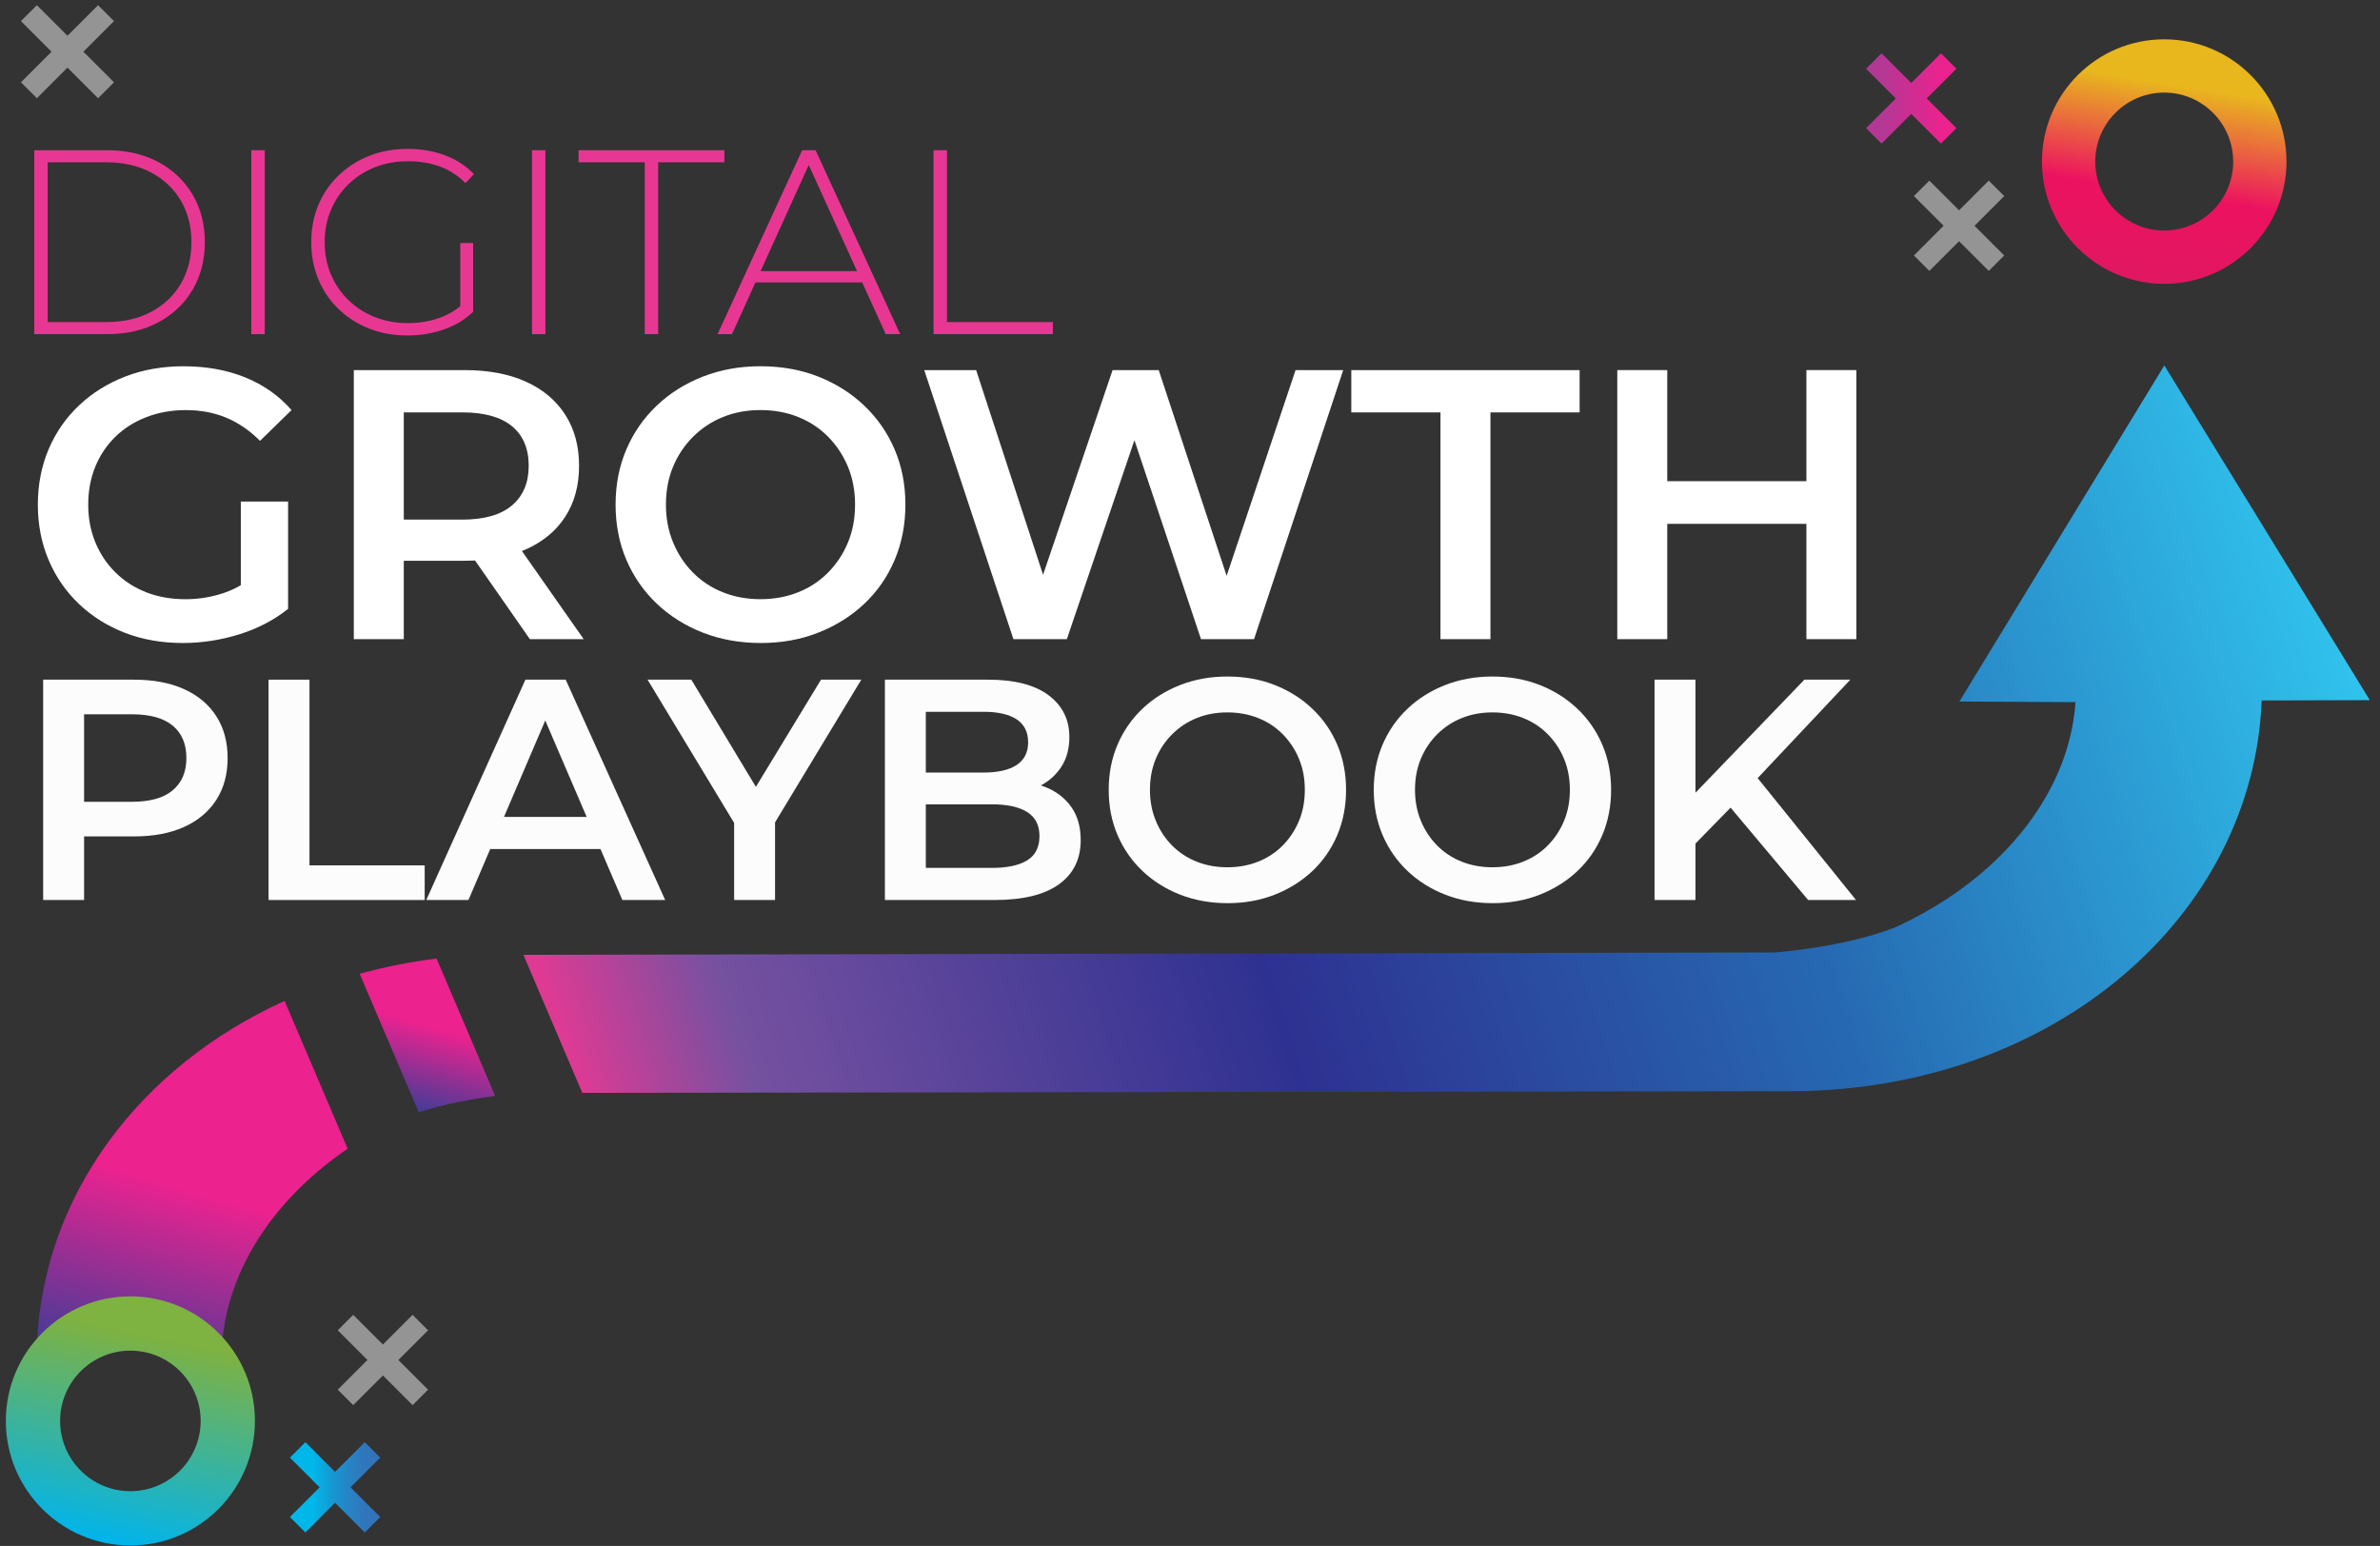
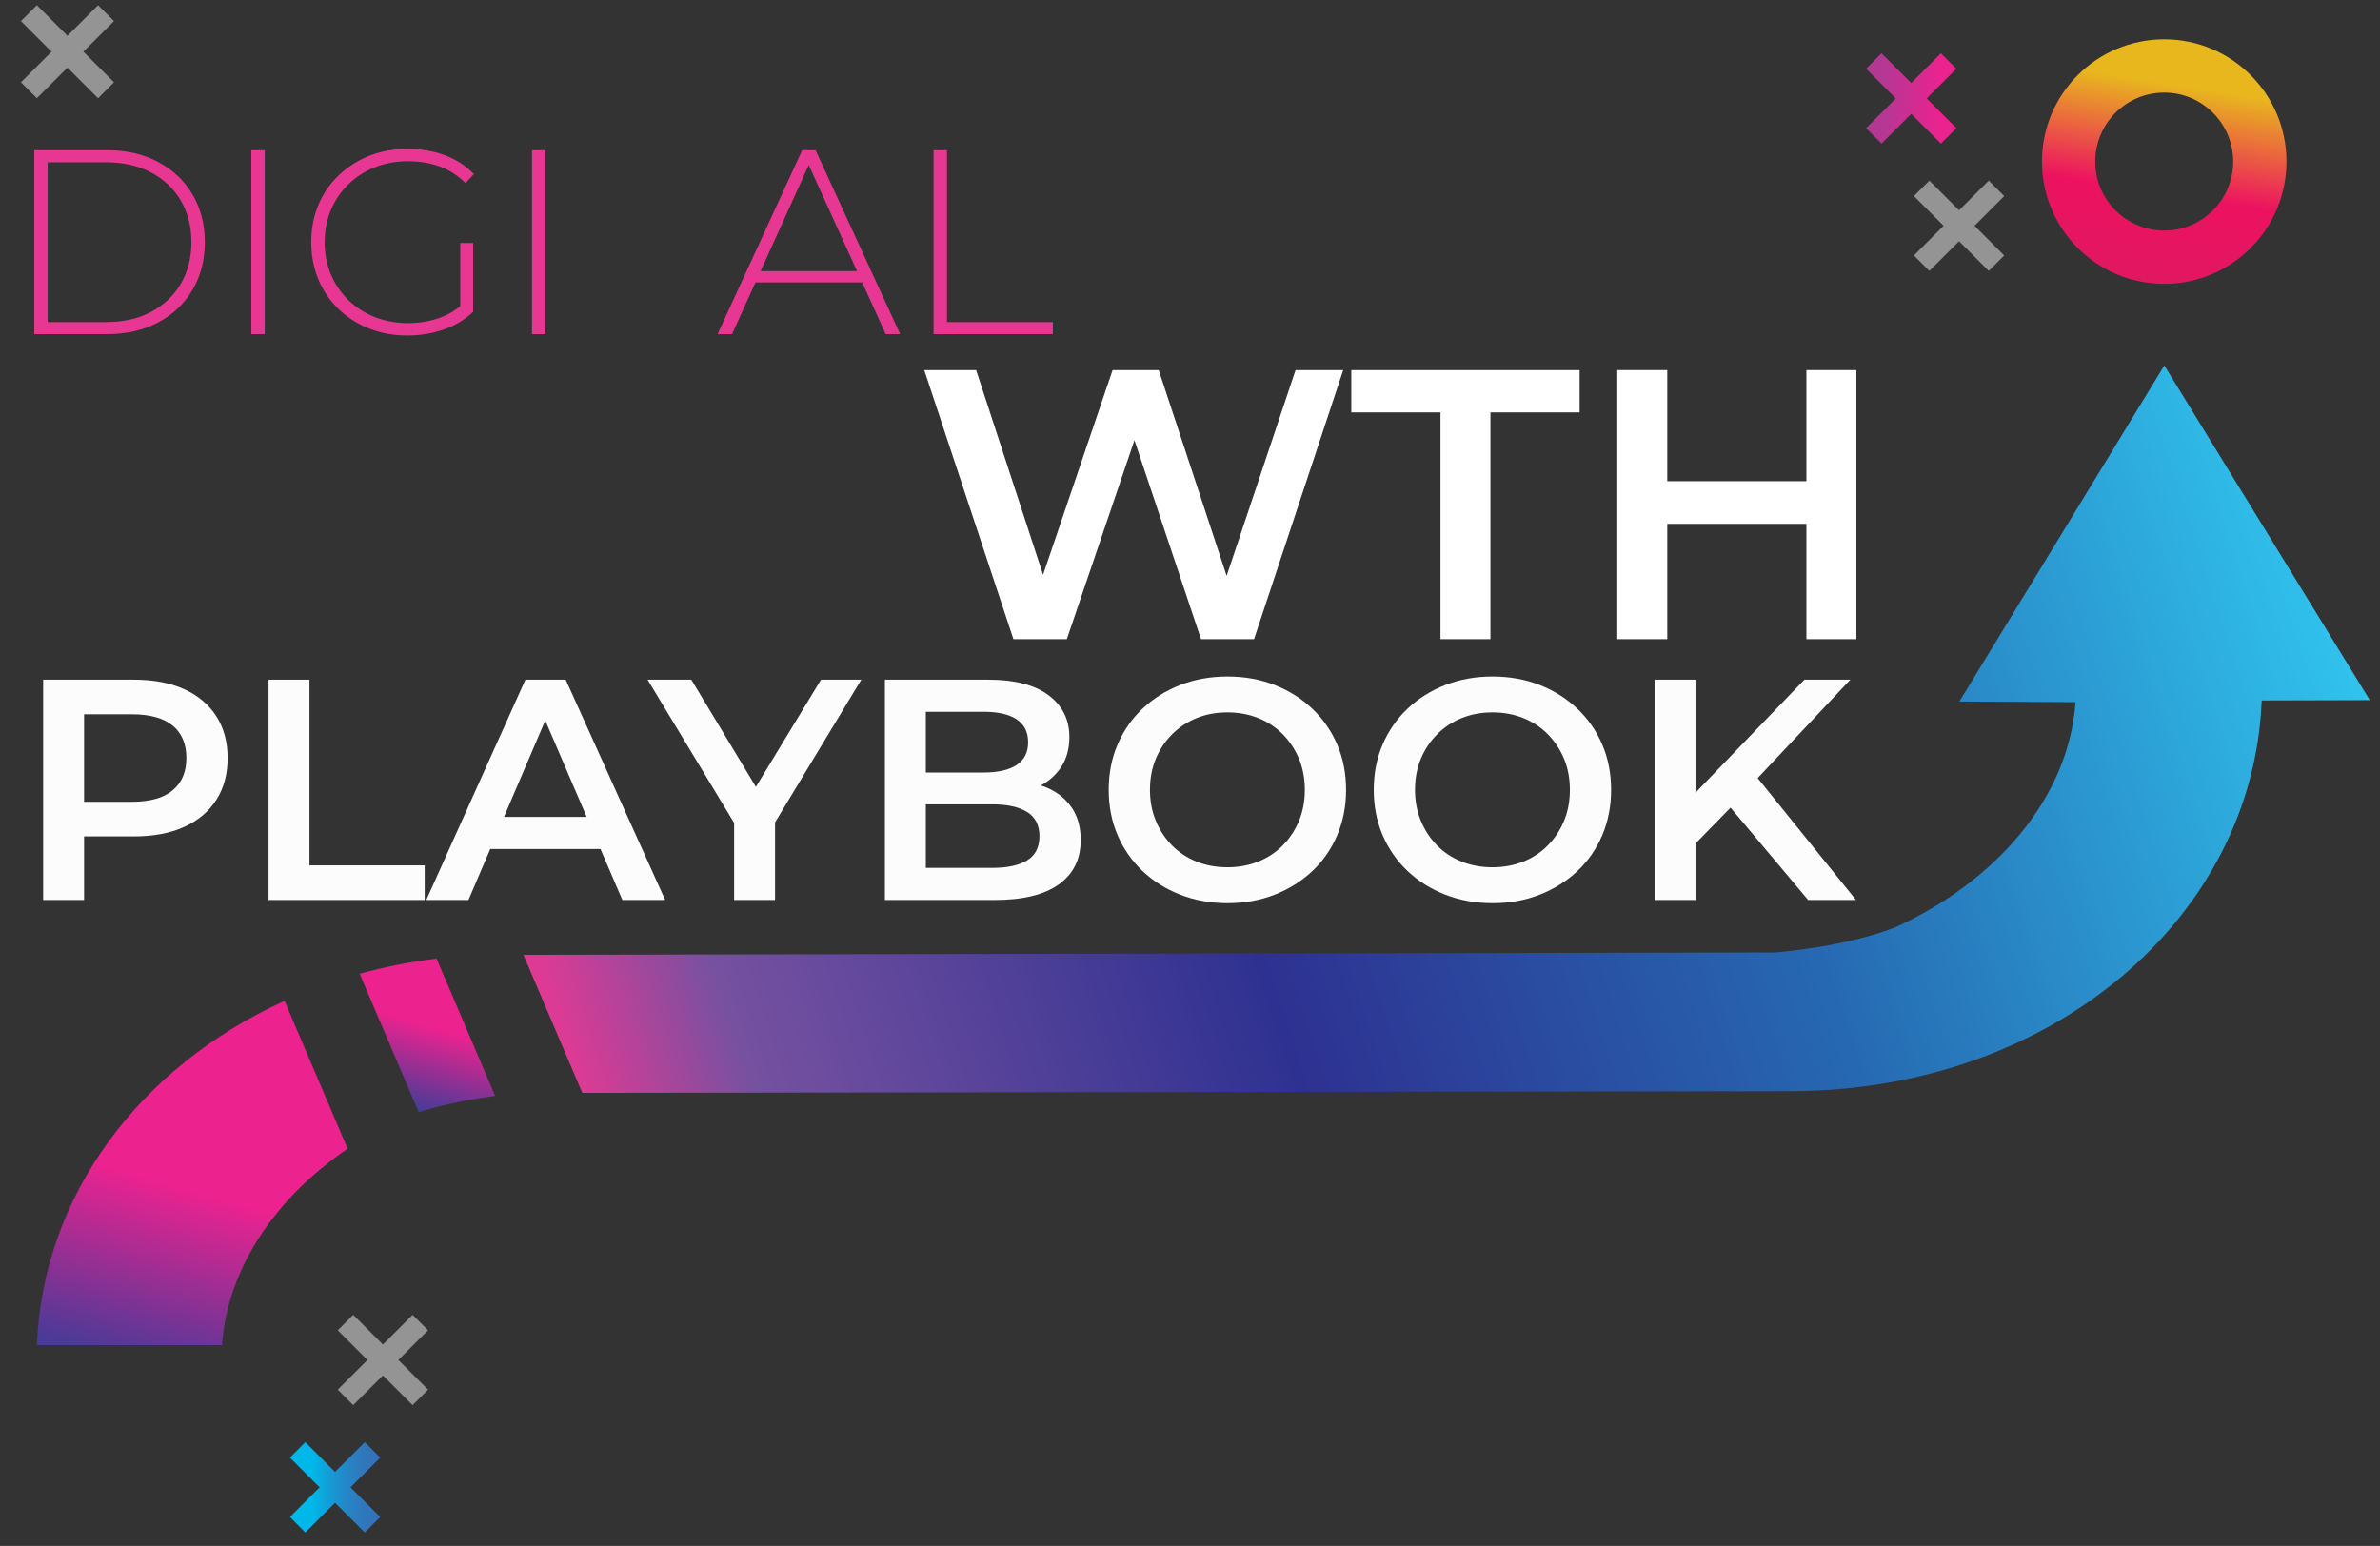
<svg xmlns="http://www.w3.org/2000/svg" version="1.1" id="Layer_1" x="0px" y="0px" width="585px" height="380px" viewBox="0 0 585 380" enable-background="new 0 0 585 380" xml:space="preserve">
  <rect x="0" y="0" width="585" height="380" fill="#333333" stroke="none" />
  <g>
    <g>
      <linearGradient id="SVGID_1_" gradientUnits="userSpaceOnUse" x1="147.465" y1="292.588" x2="576.368" y2="153.229">
        <stop offset="0.006" style="stop-color:#DE3A94" />
        <stop offset="0.097" style="stop-color:#7651A0" />
        <stop offset="0.382" style="stop-color:#2E3191" />
        <stop offset="0.673" style="stop-color:#2669B2" />
        <stop offset="1" style="stop-color:#30C3ED" />
      </linearGradient>
      <path fill="url(#SVGID_1_)" d="M531.988,89.827l-50.373,82.61l28.545,0.154c-1.667,23.638-19.689,44.096-44.253,55.332    c-12.12,4.748-27.797,6.053-29.728,6.197l-307.524,0.58l14.477,33.938L440.3,268.22c64.347-0.181,113.556-42.843,115.616-96.044    l26.584-0.075L531.988,89.827z" />
      <g>
        <linearGradient id="SVGID_2_" gradientUnits="userSpaceOnUse" x1="99.846" y1="272.509" x2="111.933" y2="230.357">
          <stop offset="0" style="stop-color:#423C97" />
          <stop offset="0.479" style="stop-color:#EC228F" />
        </linearGradient>
        <path fill="url(#SVGID_2_)" d="M88.403,239.357l14.517,34.033c6.62-2.104,13.694-3.338,18.776-4.025L107.3,235.614     C100.786,236.43,94.47,237.685,88.403,239.357z" />
        <linearGradient id="SVGID_3_" gradientUnits="userSpaceOnUse" x1="36.732" y1="338.568" x2="63.776" y2="244.255">
          <stop offset="0" style="stop-color:#423C97" />
          <stop offset="0.479" style="stop-color:#EC228F" />
        </linearGradient>
        <path fill="url(#SVGID_3_)" d="M9.07,330.637h45.497c1.345-19.069,13.385-36.388,30.883-48.27l-15.5-36.342     C34.244,262.24,10.492,293.95,9.07,330.637z" />
      </g>
      <g>
-         <path fill="#FFFFFF" d="M44.926,158.054c-5.165,0-9.906-0.835-14.22-2.503c-4.315-1.669-8.078-4.031-11.291-7.087     c-3.212-3.054-5.701-6.661-7.464-10.818c-1.764-4.157-2.646-8.692-2.646-13.605c0-4.914,0.881-9.448,2.646-13.605     c1.764-4.156,4.267-7.762,7.512-10.818c3.243-3.055,7.039-5.417,11.385-7.086c4.346-1.668,9.101-2.503,14.267-2.503     c5.605,0,10.66,0.914,15.164,2.74c4.502,1.828,8.298,4.504,11.385,8.031l-7.748,7.559c-2.583-2.582-5.371-4.487-8.361-5.716     c-2.992-1.228-6.283-1.842-9.874-1.842c-3.464,0-6.677,0.567-9.637,1.701c-2.961,1.134-5.512,2.74-7.652,4.818     c-2.143,2.08-3.795,4.536-4.96,7.371c-1.166,2.834-1.748,5.952-1.748,9.354c0,3.339,0.582,6.424,1.748,9.259     c1.165,2.834,2.818,5.307,4.96,7.417c2.14,2.111,4.66,3.732,7.558,4.866c2.897,1.134,6.109,1.701,9.638,1.701     c3.274,0,6.44-0.52,9.496-1.559c3.054-1.04,5.966-2.788,8.739-5.244l6.991,9.164c-3.464,2.773-7.48,4.866-12.046,6.283     C54.2,157.347,49.586,158.054,44.926,158.054z M59.192,148.04v-24.755h11.621v26.36L59.192,148.04z" />
-         <path fill="#FFFFFF" d="M86.968,157.109V90.972h27.211c5.858,0,10.88,0.945,15.069,2.835c4.188,1.89,7.417,4.598,9.685,8.126     c2.268,3.527,3.4,7.716,3.4,12.565c0,4.852-1.133,9.023-3.4,12.519c-2.268,3.496-5.497,6.174-9.685,8.031     c-4.189,1.858-9.211,2.788-15.069,2.788H93.771l5.479-5.575v24.849H86.968z M99.25,133.583l-5.479-5.858h19.841     c5.417,0,9.495-1.164,12.234-3.496c2.74-2.33,4.111-5.574,4.111-9.731c0-4.219-1.371-7.464-4.111-9.731     c-2.739-2.268-6.817-3.402-12.234-3.402H93.771l5.479-6.046V133.583z M130.241,157.109l-16.724-23.999h13.134l16.818,23.999     H130.241z" />
-         <path fill="#FFFFFF" d="M187.023,158.054c-5.165,0-9.921-0.851-14.267-2.551c-4.346-1.7-8.126-4.077-11.337-7.133     c-3.213-3.055-5.702-6.645-7.464-10.771c-1.765-4.126-2.646-8.646-2.646-13.559c0-4.914,0.88-9.432,2.646-13.558     c1.763-4.125,4.251-7.715,7.464-10.771c3.211-3.054,6.991-5.432,11.337-7.133c4.346-1.701,9.07-2.551,14.172-2.551     c5.164,0,9.904,0.851,14.219,2.551c4.313,1.701,8.078,4.079,11.29,7.133c3.213,3.056,5.701,6.646,7.464,10.771     c1.763,4.126,2.646,8.645,2.646,13.558c0,4.913-0.882,9.448-2.646,13.605c-1.764,4.157-4.251,7.747-7.464,10.771     c-3.211,3.023-6.976,5.386-11.29,7.086C196.833,157.203,192.125,158.054,187.023,158.054z M186.929,147.283     c3.337,0,6.425-0.567,9.259-1.701c2.834-1.133,5.291-2.755,7.37-4.866c2.079-2.109,3.699-4.566,4.866-7.369     c1.165-2.802,1.748-5.905,1.748-9.307c0-3.401-0.583-6.503-1.748-9.307c-1.167-2.802-2.787-5.258-4.866-7.369     c-2.079-2.11-4.535-3.732-7.37-4.866c-2.834-1.134-5.921-1.701-9.259-1.701c-3.339,0-6.411,0.567-9.213,1.701     c-2.803,1.134-5.26,2.756-7.369,4.866c-2.111,2.111-3.748,4.567-4.913,7.369c-1.166,2.803-1.747,5.905-1.747,9.307     c0,3.339,0.582,6.424,1.747,9.259c1.165,2.834,2.788,5.307,4.866,7.417c2.078,2.111,4.535,3.732,7.37,4.866     C180.503,146.716,183.589,147.283,186.929,147.283z" />
        <path fill="#FFFFFF" d="M249.098,157.109l-21.92-66.137h12.755l19.557,59.808h-6.33l20.313-59.808h11.338l19.746,59.808h-6.142     l20.032-59.808h11.714l-21.919,66.137h-13.038l-18.046-53.949h3.401l-18.33,53.949H249.098z" />
        <path fill="#FFFFFF" d="M354.067,157.109v-55.744h-21.919V90.972h56.121v10.393h-21.92v55.744H354.067z" />
        <path fill="#FFFFFF" d="M409.812,157.109h-12.285V90.972h12.285V157.109z M444.956,128.765h-36.186v-10.488h36.186V128.765z      M444.011,90.972h12.283v66.137h-12.283V90.972z" />
      </g>
      <g>
        <path fill="#FCFCFC" d="M10.609,221.229v-54.162h22.284c4.797,0,8.91,0.772,12.341,2.32c3.429,1.548,6.073,3.767,7.931,6.654     c1.856,2.889,2.785,6.32,2.785,10.29c0,3.975-0.929,7.405-2.785,10.291c-1.858,2.891-4.502,5.109-7.931,6.654     c-3.432,1.548-7.544,2.321-12.341,2.321H16.18l4.488-4.717v20.349H10.609z M20.667,201.962l-4.488-4.876h16.249     c4.436,0,7.776-0.938,10.021-2.824c2.243-1.882,3.365-4.524,3.365-7.93c0-3.454-1.122-6.111-3.365-7.968     c-2.245-1.856-5.585-2.785-10.021-2.785H16.18l4.488-4.952V201.962z" />
        <path fill="#FCFCFC" d="M66.009,221.229v-54.162h10.059v45.648h28.318v8.514H66.009z" />
        <path fill="#FCFCFC" d="M104.773,221.229l24.373-54.162h9.904l24.45,54.162h-10.523l-20.968-48.824h4.023l-20.891,48.824H104.773     z M115.991,208.692l2.709-7.89h29.247l2.708,7.89H115.991z" />
        <path fill="#FCFCFC" d="M180.444,221.229v-21.434l2.245,6.189l-23.522-38.918h10.755l18.879,31.337h-6.035l19.035-31.337h9.903     l-23.521,38.918l2.321-6.189v21.434H180.444z" />
        <path fill="#FCFCFC" d="M217.508,221.229v-54.162h25.378c6.5,0,11.452,1.276,14.856,3.83c3.404,2.553,5.107,5.971,5.107,10.251     c0,2.891-0.671,5.352-2.012,7.391c-1.342,2.038-3.134,3.61-5.377,4.719c-2.245,1.11-4.682,1.663-7.313,1.663l1.394-2.786     c3.042,0,5.776,0.555,8.202,1.663c2.424,1.112,4.346,2.724,5.764,4.837c1.418,2.117,2.129,4.748,2.129,7.891     c0,4.645-1.78,8.257-5.339,10.833c-3.56,2.58-8.848,3.871-15.863,3.871H217.508z M227.566,213.335h16.248     c3.765,0,6.655-0.619,8.666-1.856c2.012-1.238,3.018-3.223,3.018-5.957c0-2.682-1.006-4.655-3.018-5.919     c-2.011-1.263-4.901-1.896-8.666-1.896h-17.022v-7.815h15.011c3.507,0,6.202-0.618,8.085-1.855     c1.882-1.238,2.824-3.095,2.824-5.572c0-2.526-0.942-4.41-2.824-5.647c-1.883-1.238-4.579-1.856-8.085-1.856h-14.237V213.335z" />
        <path fill="#FCFCFC" d="M301.768,222.003c-4.232,0-8.126-0.697-11.685-2.091c-3.559-1.392-6.654-3.339-9.285-5.84     c-2.631-2.502-4.669-5.441-6.113-8.822c-1.444-3.378-2.165-7.079-2.165-11.103c0-4.021,0.721-7.725,2.165-11.103     c1.444-3.377,3.482-6.318,6.113-8.82c2.63-2.502,5.726-4.449,9.285-5.842c3.559-1.393,7.429-2.09,11.608-2.09     c4.229,0,8.11,0.697,11.643,2.09c3.533,1.393,6.617,3.34,9.247,5.842s4.668,5.443,6.113,8.82     c1.442,3.378,2.166,7.082,2.166,11.103c0,4.023-0.724,7.737-2.166,11.141c-1.445,3.404-3.483,6.348-6.113,8.821     c-2.63,2.478-5.714,4.411-9.247,5.803C309.801,221.306,305.944,222.003,301.768,222.003z M301.69,213.18     c2.733,0,5.259-0.464,7.581-1.392c2.321-0.927,4.331-2.254,6.036-3.984c1.702-1.727,3.03-3.737,3.984-6.033     c0.955-2.296,1.432-4.837,1.432-7.623c0-2.785-0.477-5.326-1.432-7.621c-0.954-2.295-2.282-4.306-3.984-6.036     c-1.705-1.728-3.715-3.056-6.036-3.984c-2.322-0.929-4.848-1.394-7.581-1.394c-2.736,0-5.251,0.465-7.546,1.394     c-2.295,0.928-4.306,2.256-6.035,3.984c-1.729,1.73-3.07,3.741-4.022,6.036c-0.956,2.294-1.431,4.835-1.431,7.621     c0,2.734,0.476,5.262,1.431,7.584c0.953,2.319,2.283,4.346,3.984,6.072c1.704,1.73,3.714,3.058,6.036,3.984     C296.427,212.716,298.954,213.18,301.69,213.18z" />
        <path fill="#FCFCFC" d="M366.915,222.003c-4.229,0-8.125-0.697-11.683-2.091c-3.562-1.392-6.654-3.339-9.286-5.84     c-2.631-2.502-4.668-5.441-6.113-8.822c-1.444-3.378-2.166-7.079-2.166-11.103c0-4.021,0.722-7.725,2.166-11.103     c1.445-3.377,3.482-6.318,6.113-8.82c2.632-2.502,5.725-4.449,9.286-5.842c3.558-1.393,7.427-2.09,11.605-2.09     c4.229,0,8.111,0.697,11.646,2.09c3.531,1.393,6.615,3.34,9.246,5.842c2.629,2.502,4.667,5.443,6.111,8.82     c1.444,3.378,2.166,7.082,2.166,11.103c0,4.023-0.722,7.737-2.166,11.141c-1.444,3.404-3.482,6.348-6.111,8.821     c-2.631,2.478-5.715,4.411-9.246,5.803C374.949,221.306,371.093,222.003,366.915,222.003z M366.838,213.18     c2.733,0,5.261-0.464,7.582-1.392c2.323-0.927,4.333-2.254,6.035-3.984c1.703-1.727,3.03-3.737,3.985-6.033     c0.954-2.296,1.432-4.837,1.432-7.623c0-2.785-0.478-5.326-1.432-7.621c-0.955-2.295-2.282-4.306-3.985-6.036     c-1.702-1.728-3.712-3.056-6.035-3.984c-2.321-0.929-4.849-1.394-7.582-1.394c-2.734,0-5.25,0.465-7.545,1.394     c-2.297,0.928-4.307,2.256-6.035,3.984c-1.728,1.73-3.068,3.741-4.024,6.036c-0.953,2.294-1.43,4.835-1.43,7.621     c0,2.734,0.477,5.262,1.43,7.584c0.956,2.319,2.283,4.346,3.985,6.072c1.703,1.73,3.715,3.058,6.035,3.984     C361.576,212.716,364.104,213.18,366.838,213.18z" />
        <path fill="#FCFCFC" d="M406.685,221.229v-54.162h10.059v54.162H406.685z M415.66,208.461l-0.542-11.915l28.396-29.479h11.297     l-23.599,25.067l-5.57,6.113L415.66,208.461z M444.443,221.229l-20.735-24.684l6.654-7.348l25.842,32.031H444.443z" />
      </g>
      <linearGradient id="SVGID_4_" gradientUnits="userSpaceOnUse" x1="71.264" y1="365.592" x2="93.46" y2="365.592">
        <stop offset="0.255" style="stop-color:#00B7E9" />
        <stop offset="0.437" style="stop-color:#149CD6" />
        <stop offset="0.644" style="stop-color:#2684C5" />
        <stop offset="0.837" style="stop-color:#3076BB" />
        <stop offset="1" style="stop-color:#3471B7" />
      </linearGradient>
      <polygon fill="url(#SVGID_4_)" points="93.46,358.291 89.662,354.493 82.362,361.794 75.062,354.493 71.264,358.291     78.563,365.592 71.264,372.89 75.062,376.69 82.362,369.392 89.662,376.69 93.46,372.89 86.161,365.592   " />
      <polygon fill="#949495" points="105.219,326.992 101.419,323.194 94.121,330.495 86.82,323.194 83.023,326.992 90.322,334.293     83.023,341.591 86.82,345.392 94.121,338.093 101.419,345.392 105.219,341.591 97.919,334.293   " />
      <linearGradient id="SVGID_5_" gradientUnits="userSpaceOnUse" x1="458.677" y1="-98.195" x2="480.874" y2="-98.195" gradientTransform="matrix(1 0 0 -1 0 -74)">
        <stop offset="0.176" style="stop-color:#B33894" />
        <stop offset="0.842" style="stop-color:#EC228F" />
      </linearGradient>
      <polygon fill="url(#SVGID_5_)" points="480.874,31.495 477.074,35.293 469.775,27.993 462.476,35.293 458.677,31.495     465.978,24.194 458.677,16.895 462.476,13.097 469.775,20.396 477.074,13.097 480.874,16.895 473.574,24.194   " />
      <polygon fill="#949495" points="492.632,62.794 488.834,66.592 481.535,59.292 474.235,66.592 470.437,62.794 477.735,55.493     470.437,48.194 474.235,44.396 481.535,51.695 488.834,44.396 492.632,48.194 485.332,55.493   " />
      <polygon fill="#949495" points="28.02,5.188 24.106,1.274 16.583,8.796 9.061,1.274 5.148,5.188 12.672,12.71 5.148,20.232     9.061,24.146 16.583,16.624 24.106,24.146 28.02,20.232 20.497,12.71   " />
      <linearGradient id="SVGID_6_" gradientUnits="userSpaceOnUse" x1="527.259" y1="69.402" x2="536.662" y2="10.031">
        <stop offset="0.03" style="stop-color:#E21761" />
        <stop offset="0.37" style="stop-color:#EC1260" />
        <stop offset="0.818" style="stop-color:#E8B71E" />
      </linearGradient>
      <path fill="url(#SVGID_6_)" d="M531.961,9.665c-16.597,0-30.052,13.456-30.052,30.052s13.455,30.051,30.052,30.051    s30.051-13.455,30.051-30.051S548.558,9.665,531.961,9.665z M531.961,56.668c-9.364,0-16.954-7.589-16.954-16.952    c0-9.362,7.59-16.954,16.954-16.954c9.363,0,16.952,7.592,16.952,16.954C548.913,49.079,541.324,56.668,531.961,56.668z" />
      <linearGradient id="SVGID_7_" gradientUnits="userSpaceOnUse" x1="25.681" y1="379.224" x2="38.414" y2="319.319">
        <stop offset="0" style="stop-color:#00B4EC" />
        <stop offset="0.849" style="stop-color:#7EB241" />
      </linearGradient>
-       <path fill="url(#SVGID_7_)" d="M32.047,318.656c-16.908,0-30.614,13.708-30.614,30.613c0,16.909,13.707,30.617,30.614,30.617    c16.908,0,30.615-13.708,30.615-30.617C62.662,332.364,48.956,318.656,32.047,318.656z M32.047,366.542    c-9.539,0-17.271-7.732-17.271-17.272c0-9.536,7.732-17.271,17.271-17.271c9.54,0,17.271,7.734,17.271,17.271    C49.318,358.81,41.587,366.542,32.047,366.542z" />
      <g>
        <path fill="#E83793" d="M8.422,82.14V36.923h17.894c4.78,0,8.979,0.969,12.596,2.907c3.617,1.938,6.426,4.608,8.43,8.009     c2.002,3.403,3.004,7.3,3.004,11.692s-1.002,8.291-3.004,11.691c-2.003,3.403-4.813,6.072-8.43,8.01     c-3.618,1.938-7.816,2.907-12.596,2.907H8.422z M11.716,79.168h14.341c4.262,0,7.966-0.84,11.11-2.519     c3.143-1.68,5.577-3.995,7.3-6.944c1.721-2.95,2.584-6.341,2.584-10.174c0-3.832-0.863-7.224-2.584-10.174     c-1.723-2.949-4.157-5.265-7.3-6.944c-3.144-1.679-6.848-2.519-11.11-2.519H11.716V79.168z" />
        <path fill="#E83793" d="M61.778,82.14V36.923h3.294V82.14H61.778z" />
        <path fill="#E83793" d="M100.148,82.463c-3.403,0-6.546-0.57-9.431-1.712c-2.886-1.14-5.394-2.746-7.525-4.813     s-3.779-4.489-4.941-7.267c-1.164-2.778-1.745-5.823-1.745-9.141c0-3.315,0.581-6.363,1.745-9.14     c1.163-2.778,2.82-5.2,4.973-7.268s4.661-3.671,7.526-4.813c2.863-1.14,6.017-1.711,9.463-1.711c3.272,0,6.308,0.516,9.107,1.549     c2.799,1.034,5.189,2.584,7.171,4.651l-2.067,2.196c-1.981-1.938-4.146-3.315-6.492-4.134c-2.347-0.817-4.899-1.227-7.654-1.227     c-2.93,0-5.643,0.496-8.139,1.486c-2.499,0.991-4.673,2.39-6.525,4.199c-1.852,1.808-3.284,3.919-4.295,6.33     c-1.013,2.413-1.519,5.039-1.519,7.881s0.505,5.47,1.519,7.881c1.011,2.412,2.443,4.521,4.295,6.331     c1.852,1.808,4.026,3.208,6.525,4.198c2.496,0.991,5.209,1.485,8.139,1.485c2.67,0,5.2-0.409,7.59-1.228     c2.39-0.817,4.576-2.174,6.557-4.069l1.873,2.52c-2.025,1.938-4.447,3.392-7.267,4.36     C106.209,81.978,103.249,82.463,100.148,82.463z M113.132,76.327V59.725h3.165v16.924L113.132,76.327z" />
        <path fill="#E83793" d="M130.766,82.14V36.923h3.295V82.14H130.766z" />
-         <path fill="#E83793" d="M158.478,82.14V39.895H142.2v-2.972h35.851v2.972h-16.278V82.14H158.478z" />
        <path fill="#E83793" d="M176.371,82.14l20.799-45.217h3.294l20.801,45.217h-3.553l-19.637-43.15h1.42l-19.573,43.15H176.371z      M183.993,69.414l1.098-2.777h27.065l1.099,2.777H183.993z" />
        <path fill="#E83793" d="M229.467,82.14V36.923h3.294v42.246h26.032v2.971H229.467z" />
      </g>
    </g>
  </g>
</svg>